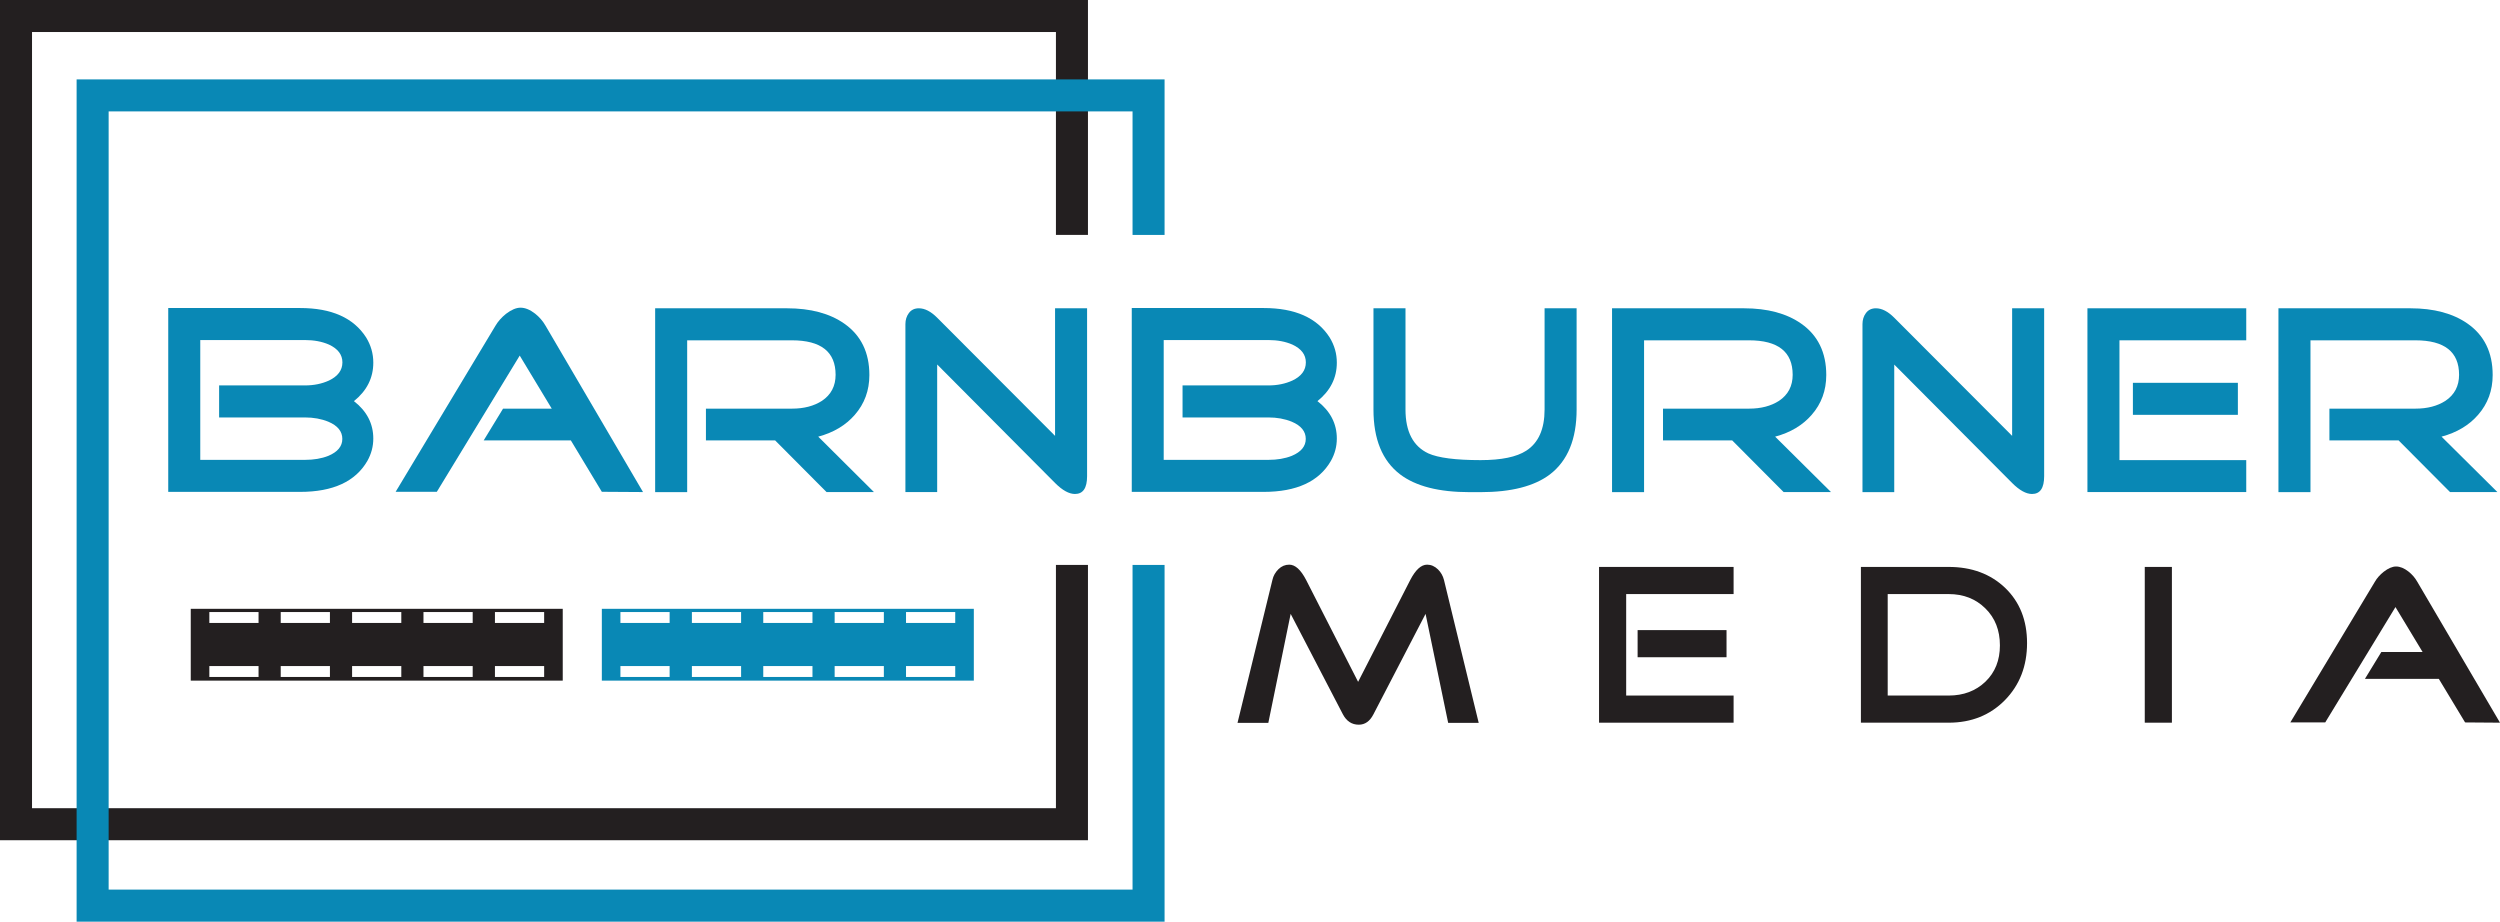
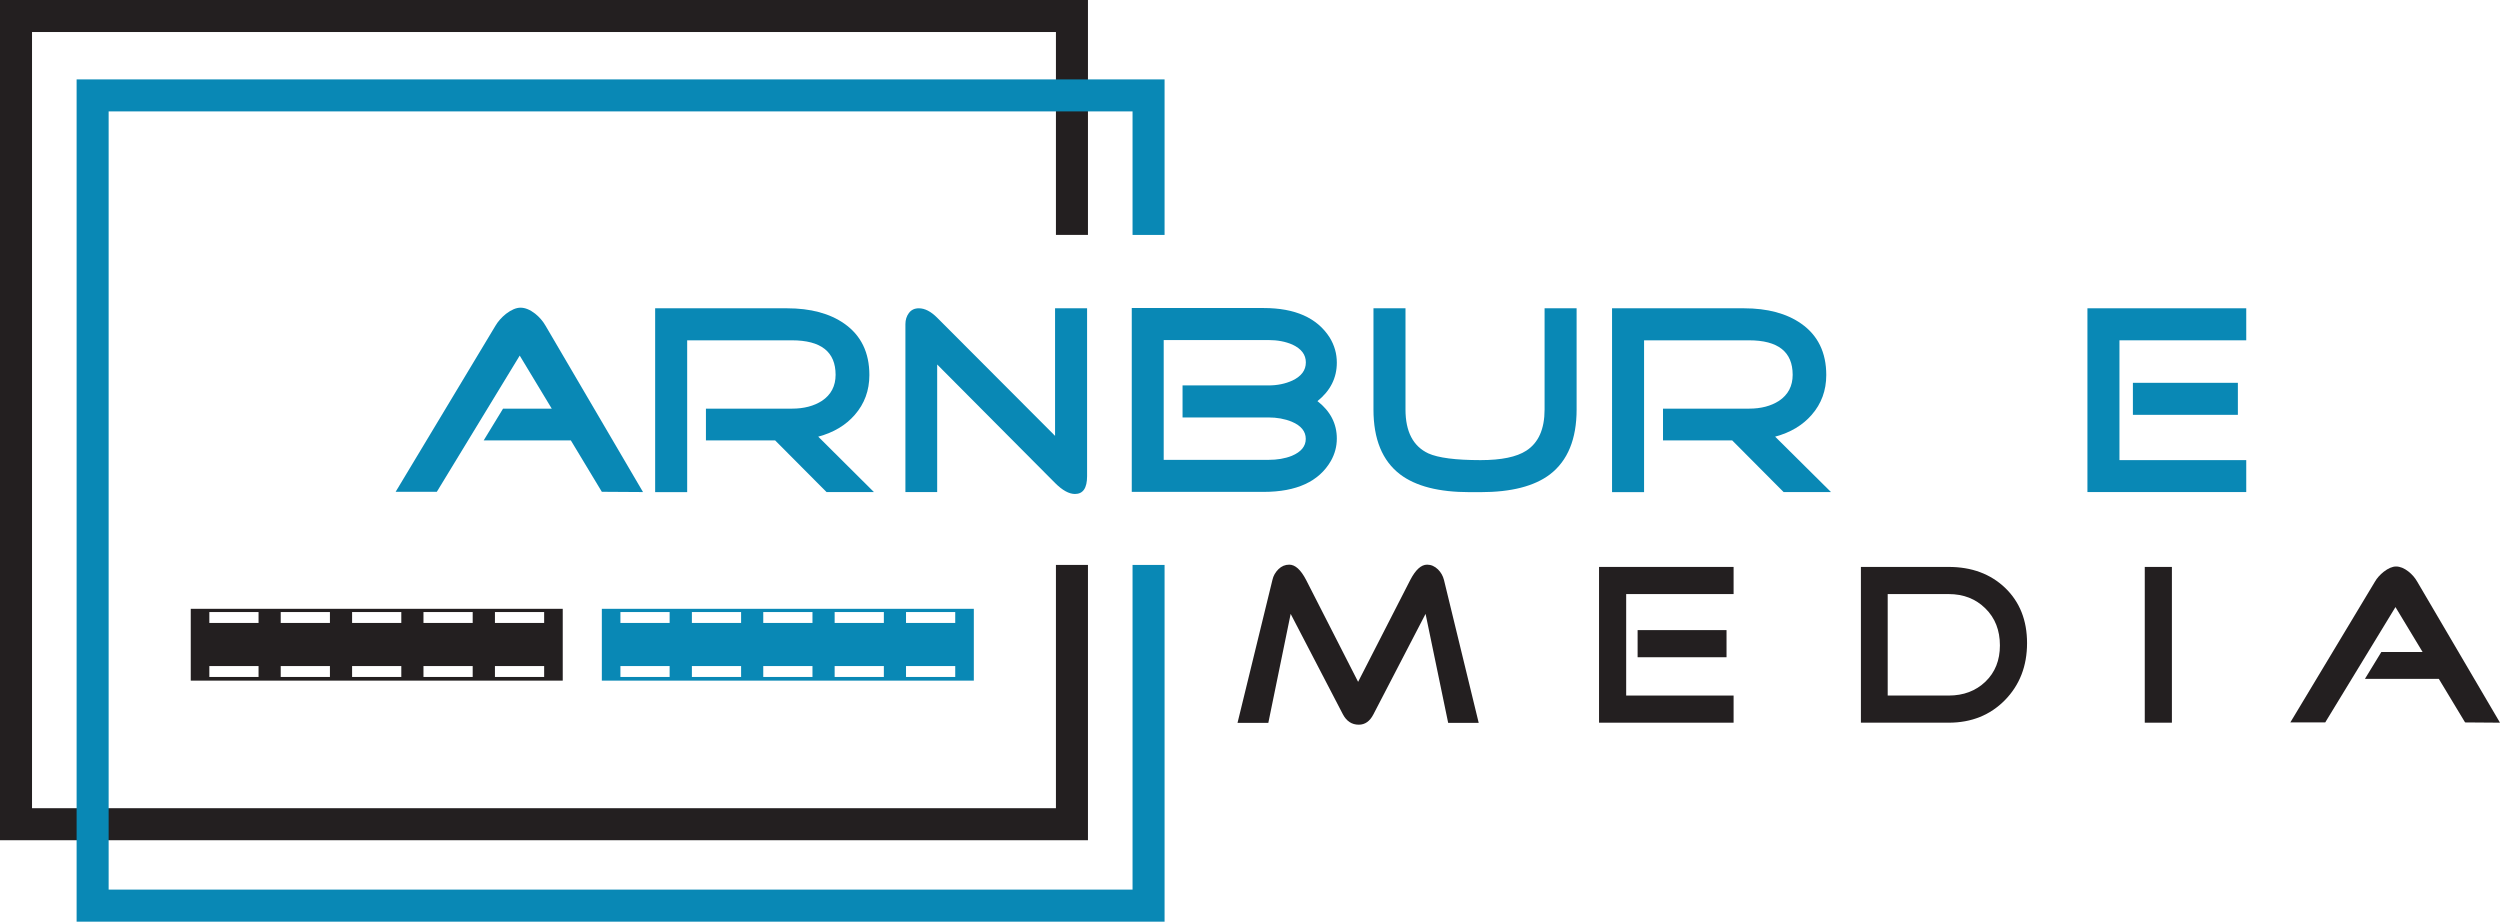
<svg xmlns="http://www.w3.org/2000/svg" version="1.1" id="Logo_Brand" x="0px" y="0px" viewBox="0 0 2865 1056.2" style="enable-background:new 0 0 2865 1056.2;" xml:space="preserve">
  <style type="text/css">
	.st0{fill:#231F20;}
	.st1{fill:#0988B5;}
</style>
  <g>
    <g id="XMLID_134_">
      <path id="XMLID_147_" class="st0" d="M644.9,697.7H218.6l0,82.3l426.3,0V697.7z M239.9,713.9l0-12.5h56.4l0,12.5H239.9z     M321.7,713.9l0-12.5l56.4,0v12.5H321.7z M403.5,713.9v-12.5l56.4,0l0,12.5H403.5z M485.3,713.9l0-12.5h56.4v12.5L485.3,713.9z     M567.2,713.9v-12.5h56.4l0,12.5L567.2,713.9z M239.9,775.8l0-12.5h56.4l0,12.5H239.9z M321.7,775.8l0-12.5l56.4,0v12.5H321.7z     M403.5,775.8v-12.5l56.4,0l0,12.5H403.5z M485.3,775.8l0-12.5h56.4l0,12.5H485.3z M567.2,775.8v-12.5h56.4l0,12.5L567.2,775.8z" />
      <path id="XMLID_135_" class="st1" d="M1116,697.7H689.7l0,82.3H1116L1116,697.7z M711,713.9v-12.5h56.4l0,12.5L711,713.9z     M792.9,713.9l0-12.5h56.4l0,12.5H792.9z M874.7,713.9l0-12.5l56.4,0v12.5H874.7z M956.5,713.9l0-12.5h56.4l0,12.5H956.5z     M1038.3,713.9l0-12.5h56.4v12.5L1038.3,713.9z M711,775.8v-12.5h56.4l0,12.5L711,775.8z M792.9,775.8l0-12.5h56.4l0,12.5H792.9z     M874.7,775.8l0-12.5h56.4l0,12.5H874.7z M956.5,775.8l0-12.5h56.4l0,12.5H956.5z M1038.3,775.8l0-12.5h56.4v12.5L1038.3,775.8z" />
    </g>
-     <path class="st1" d="M427.8,502.6c0,9.1-2.3,17.6-6.8,25.6c-13.6,23.6-39.3,35.5-77.1,35.5H192.8V353h151.1   c36,0,61.2,11.2,75.6,33.6c5.6,9.1,8.3,18.7,8.3,29c0,17.5-7.4,32.2-22.2,44.1C420.4,471.2,427.8,485.5,427.8,502.6z M392.4,415.3   c0-8.8-5.1-15.6-15.4-20.4c-8-3.5-17.2-5.2-27.5-5.2h-120v137.3h120c10.1,0,19-1.5,26.8-4.6c10.7-4.5,16-11,16-19.4   c0-8.6-5.3-15.2-16-19.7c-8-3.3-17-4.9-26.8-4.9h-98.4v-36.7h98.4c10.3,0,19.4-1.9,27.5-5.6C387.2,431.2,392.4,424.3,392.4,415.3z" />
    <path class="st1" d="M736.9,563.9l-47.2-0.3l-35.5-58.9h-99.9l22.2-36.4h55.8l-36.7-60.8l-95,156.1h-47.2l114.4-190.3   c2.9-4.9,6.9-9.5,12-13.6c6.2-4.7,11.7-7.1,16.7-7.1c5.3,0,10.9,2.3,16.7,6.8c4.9,3.9,8.9,8.5,12,13.9L736.9,563.9z" />
    <path class="st1" d="M1001.5,563.9h-54.3l-58.9-59.2H809v-36.4h98.7c13.6,0,25-3,34.2-8.9c10.5-7,15.7-17,15.7-29.9   c0-26.3-16.7-39.5-50-39.5H787.5v174h-36.7V353.3h151.1c27.1,0,49,5.9,65.7,17.6c19.1,13.4,28.7,33,28.7,58.9   c0,17.7-5.6,32.9-16.7,45.6c-10.3,11.9-24.3,20.3-41.9,25L1001.5,563.9z" />
    <path class="st1" d="M1245.8,545.7c0,13.6-4.6,20.4-13.9,20.4c-6.8,0-14.4-4.2-22.8-12.6L1074,417.7v146.2h-36.4V371.5   c0-4.9,1.3-9.2,4-12.8c2.7-3.6,6.5-5.4,11.4-5.4c6.8,0,13.8,3.6,21,10.8l135.1,135.4V353.3h36.7V545.7z" />
    <path class="st1" d="M1532,502.6c0,9.1-2.3,17.6-6.8,25.6c-13.6,23.6-39.3,35.5-77.1,35.5H1297V353h151.1c36,0,61.2,11.2,75.6,33.6   c5.6,9.1,8.3,18.7,8.3,29c0,17.5-7.4,32.2-22.2,44.1C1524.6,471.2,1532,485.5,1532,502.6z M1496.5,415.3c0-8.8-5.1-15.6-15.4-20.4   c-8-3.5-17.2-5.2-27.5-5.2h-120v137.3h120c10.1,0,19-1.5,26.8-4.6c10.7-4.5,16-11,16-19.4c0-8.6-5.3-15.2-16-19.7   c-8-3.3-17-4.9-26.8-4.9h-98.4v-36.7h98.4c10.3,0,19.4-1.9,27.5-5.6C1491.4,431.2,1496.5,424.3,1496.5,415.3z" />
    <path class="st1" d="M1806.8,469.3c0,33.9-10.2,58.7-30.5,74.3c-17.9,13.6-44.4,20.4-79.6,20.4h-12.6c-35.2,0-61.7-6.8-79.6-20.4   c-20.4-15.6-30.5-40.4-30.5-74.3v-116h36.7v116c0,25.3,8.7,42.1,26.2,50.3c11.3,5.1,31.3,7.7,59.8,7.7c23.9,0,41.3-3.6,52.4-10.8   c14-9,21-24.8,21-47.2v-116h36.7V469.3z" />
    <path class="st1" d="M2098.3,563.9H2044l-58.9-59.2h-79.3v-36.4h98.7c13.6,0,25-3,34.2-8.9c10.5-7,15.7-17,15.7-29.9   c0-26.3-16.7-39.5-50-39.5h-120.3v174h-36.7V353.3h151.1c27.1,0,49,5.9,65.7,17.6c19.1,13.4,28.7,33,28.7,58.9   c0,17.7-5.6,32.9-16.7,45.6c-10.3,11.9-24.3,20.3-41.9,25L2098.3,563.9z" />
-     <path class="st1" d="M2342.6,545.7c0,13.6-4.6,20.4-13.9,20.4c-6.8,0-14.4-4.2-22.8-12.6l-135.1-135.7v146.2h-36.4V371.5   c0-4.9,1.3-9.2,4-12.8c2.7-3.6,6.5-5.4,11.4-5.4c6.8,0,13.8,3.6,21,10.8l135.1,135.4V353.3h36.7V545.7z" />
    <path class="st1" d="M2574.2,563.9h-182V353.3h182V390h-145.3v137.3h145.3V563.9z M2564.6,475.4h-120.3v-36.7h120.3V475.4z" />
-     <path class="st1" d="M2862,563.9h-54.3l-58.9-59.2h-79.3v-36.4h98.7c13.6,0,25-3,34.2-8.9c10.5-7,15.7-17,15.7-29.9   c0-26.3-16.7-39.5-50-39.5h-120.3v174h-36.7V353.3h151.1c27.1,0,49,5.9,65.7,17.6c19.1,13.4,28.7,33,28.7,58.9   c0,17.7-5.6,32.9-16.7,45.6c-10.3,11.9-24.3,20.3-41.9,25L2862,563.9z" />
    <g>
      <path class="st0" d="M1694.6,828.4h-35l-25.9-124.9l-59.8,115.2c-4,7.8-9.6,11.8-16.7,11.8c-8,0-14.1-4-18.3-12l-59.8-115    l-25.6,124.9h-35.3l40-163.8c1-4.7,3.4-8.8,6.9-12.3c3.6-3.5,7.7-5.2,12.4-5.2c6.8,0,13.2,5.8,19.3,17.5l59.6,116.8l59.8-116.8    c6.1-11.7,12.5-17.5,19.3-17.5c4.5,0,8.7,1.8,12.5,5.5c3.3,3.3,5.6,7.3,6.8,12L1694.6,828.4z" />
      <path class="st0" d="M1986.7,828.2h-154.2V649.7h154.2v31.1h-123.1v116.3h123.1V828.2z M1978.6,753.2h-101.9v-31.1h101.9V753.2z" />
      <path class="st0" d="M2323,737c0,26.3-8.5,48.1-25.3,65.3c-16.9,17.2-38.4,25.9-64.5,25.9h-100.6V649.7h100.6    c26.3,0,47.9,8,64.7,24C2314.6,689.8,2323,710.8,2323,737z M2291.9,739.6c0-17.2-5.5-31.4-16.6-42.3c-11.1-11-25.1-16.5-42.2-16.5    h-69.8v116.3h69.8c17.1,0,31.1-5.3,42.2-15.9C2286.4,770.5,2291.9,756.7,2291.9,739.6z" />
      <path class="st0" d="M2489,828.2h-31.1V649.7h31.1V828.2z" />
      <path class="st0" d="M2865,828.2l-40-0.3l-30.1-49.9h-84.7l18.8-30.8h47.3l-31.1-51.5l-80.5,132.2h-40l96.9-161.2    c2.4-4.2,5.8-8,10.2-11.5c5.2-4,9.9-6,14.1-6c4.5,0,9.2,1.9,14.1,5.7c4.2,3.3,7.6,7.2,10.2,11.8L2865,828.2z" />
    </g>
    <g>
      <polygon class="st0" points="1210.1,0 36.7,0 0,0 0,36.7 0,926.2 0,962.9 36.7,962.9 1210.1,962.9 1246.8,962.9 1246.8,926.2     1246.8,647.4 1210.1,647.4 1210.1,926.2 36.7,926.2 36.7,36.7 1210.1,36.7 1210.1,269.2 1246.8,269.2 1246.8,36.7 1246.8,0   " />
      <polygon class="st1" points="1297.9,91 124.5,91 87.8,91 87.8,127.7 87.8,1019.5 87.8,1056.2 124.5,1056.2 1210.1,1056.2     1246.8,1056.2 1297.9,1056.2 1334.6,1056.2 1334.6,1019.5 1334.6,647.4 1297.9,647.4 1297.9,1019.5 1246.8,1019.5 1210.1,1019.5     124.5,1019.5 124.5,127.7 1297.9,127.7 1297.9,269.2 1334.6,269.2 1334.6,127.7 1334.6,91   " />
    </g>
  </g>
</svg>